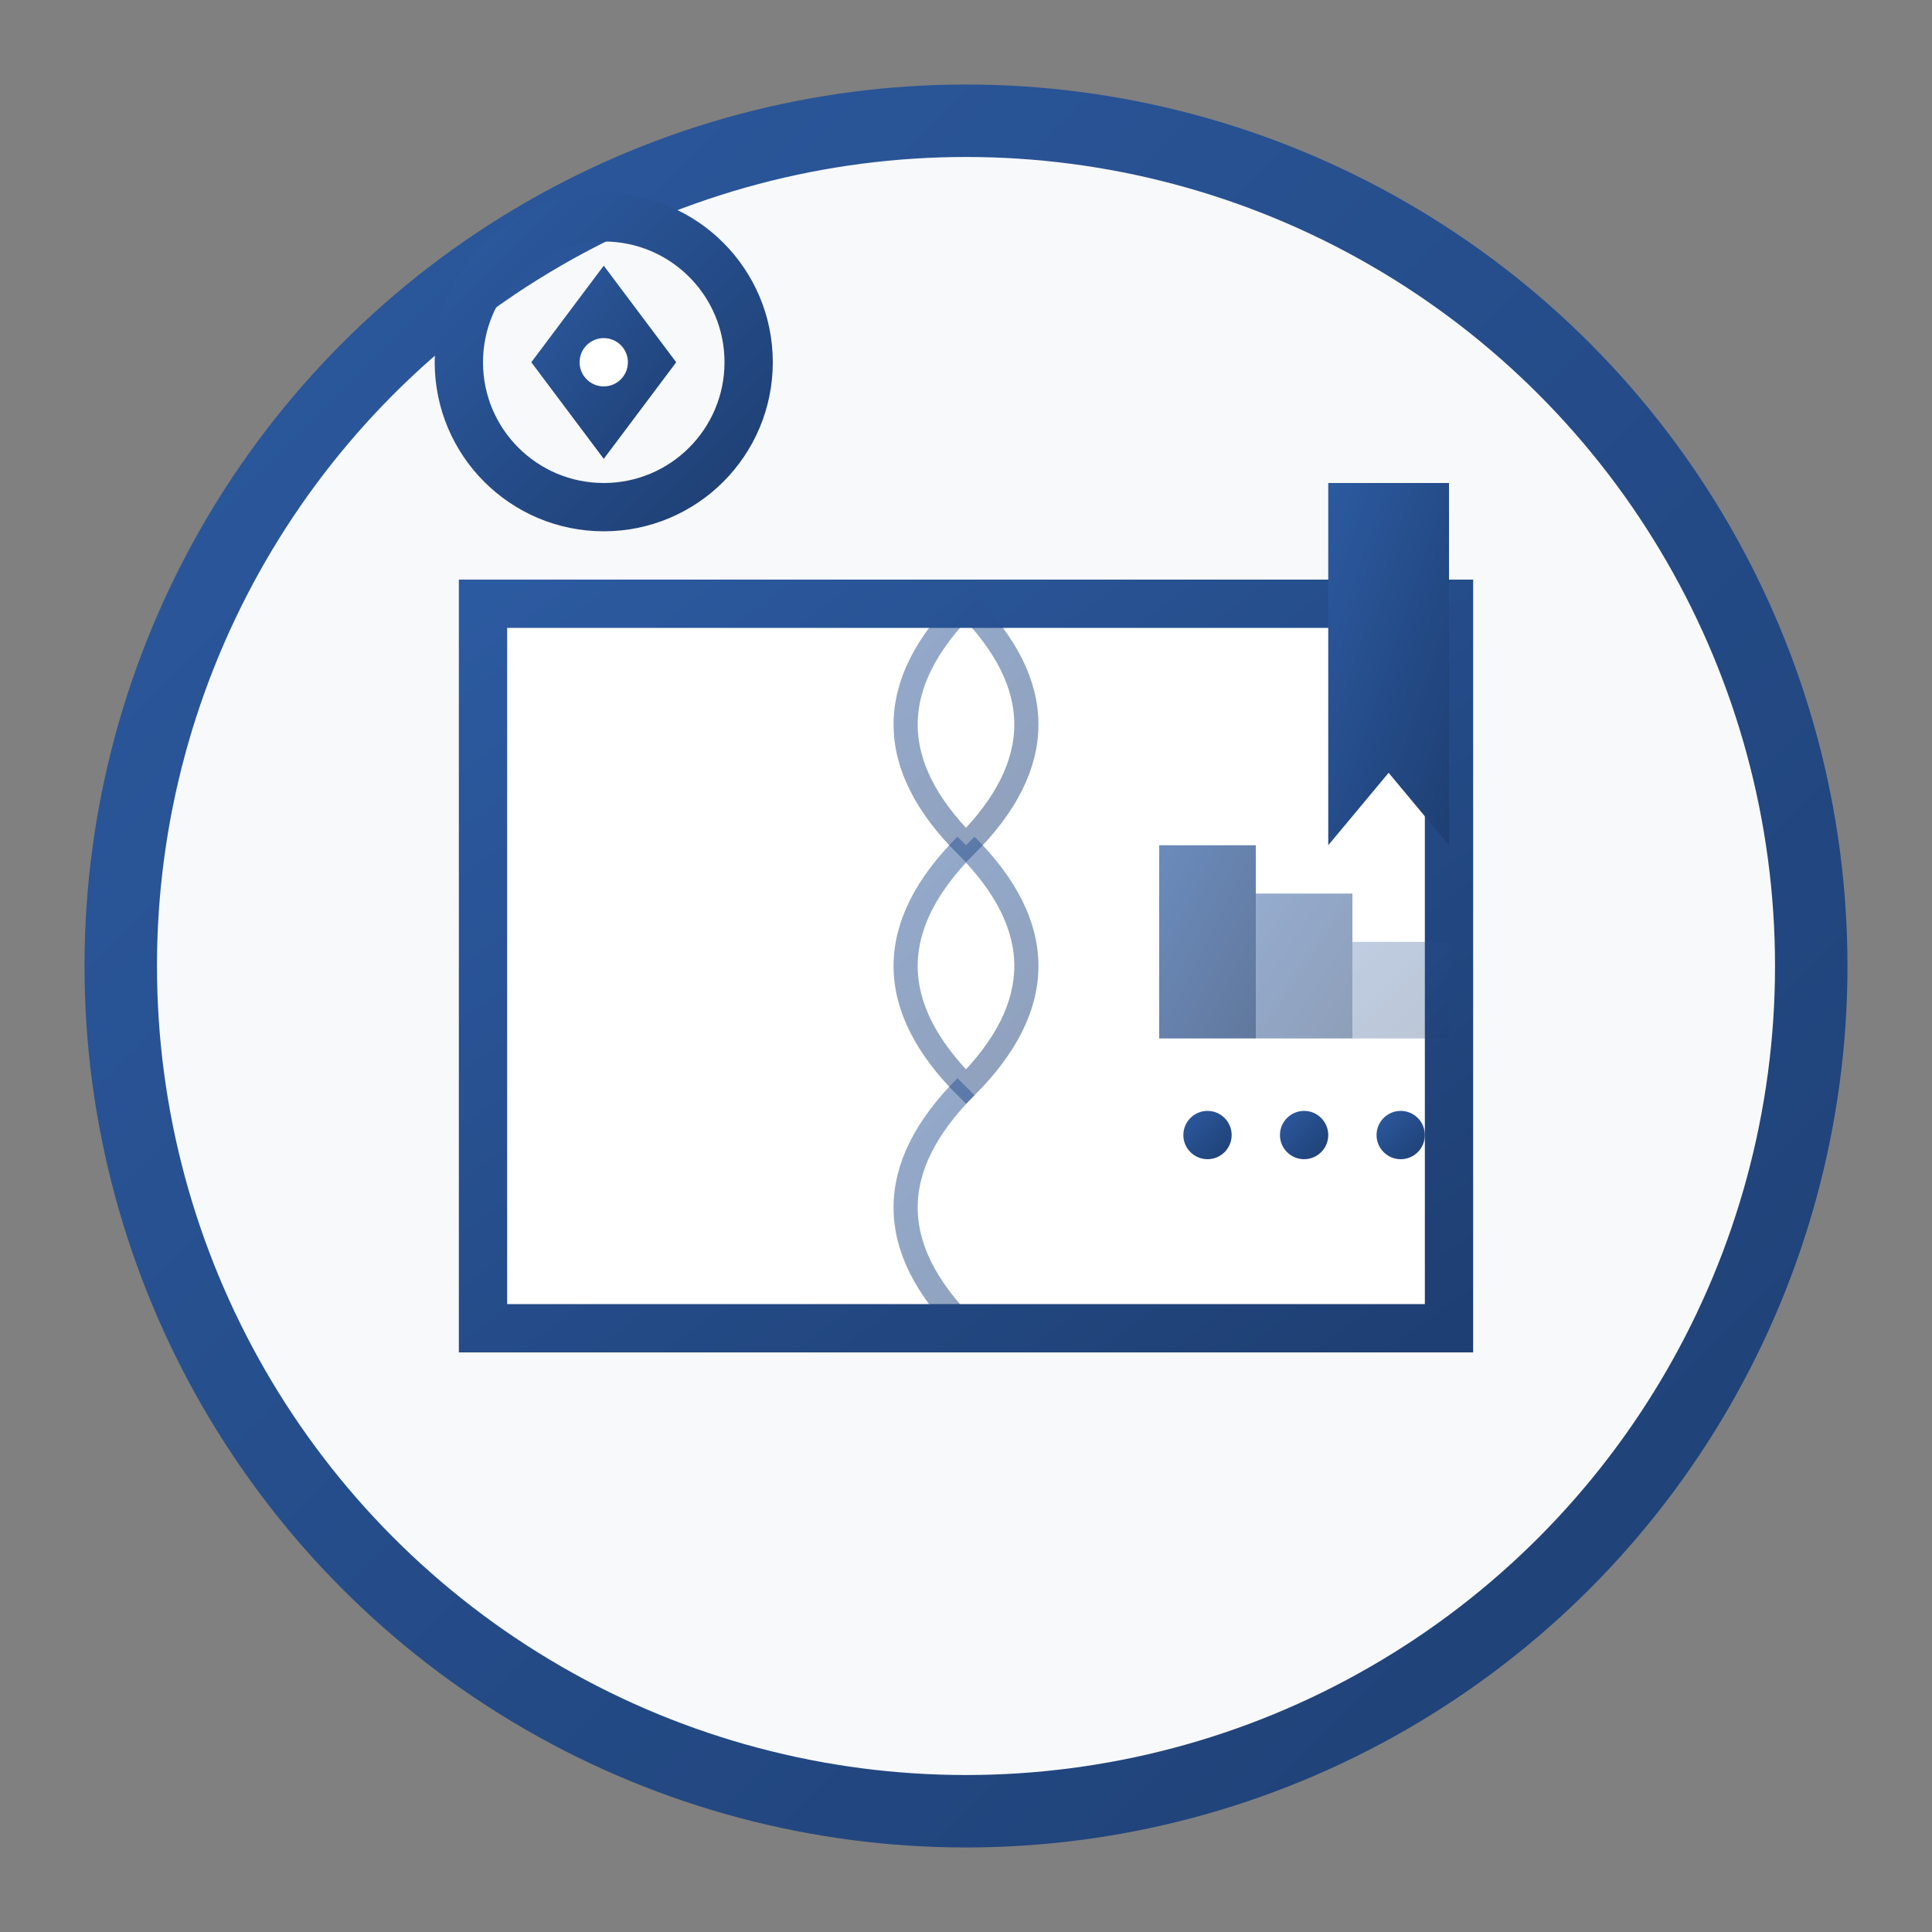
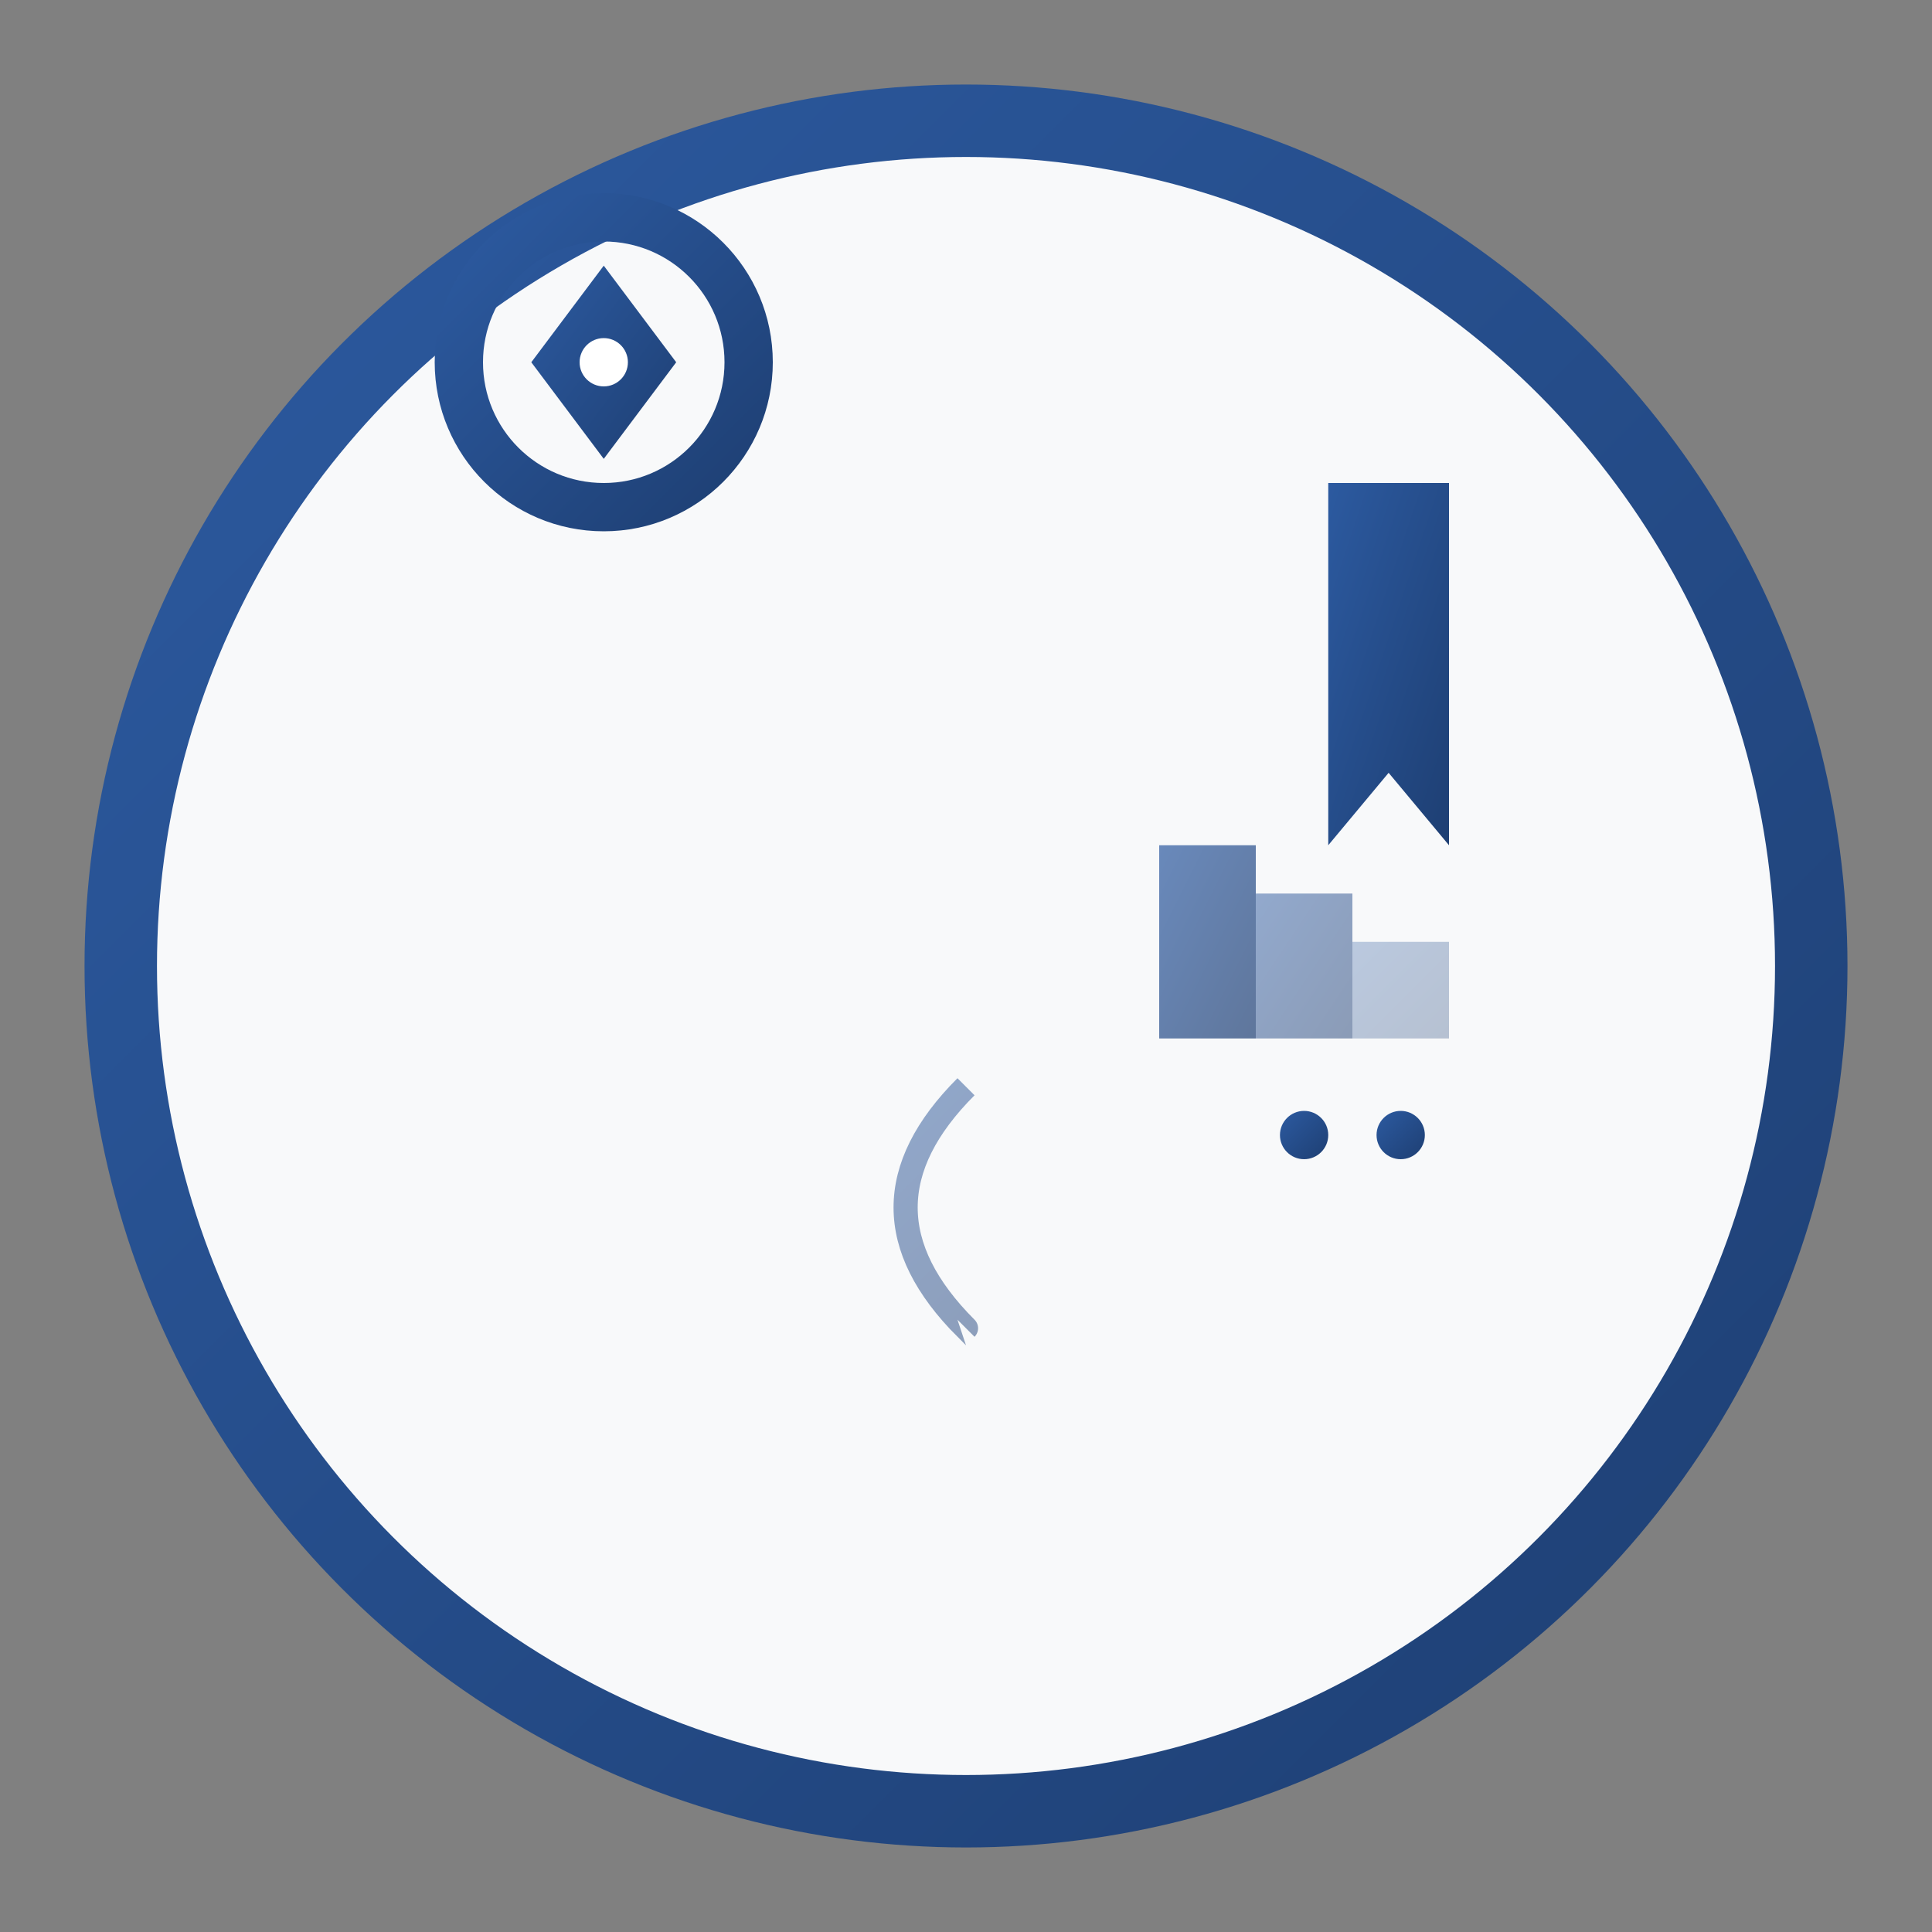
<svg xmlns="http://www.w3.org/2000/svg" width="80" height="80" viewBox="0 0 80 80" fill="none">
  <rect x="0" y="0" width="80" height="80" fill="#808080" stroke="none" />
  <defs>
    <linearGradient id="guideGradient" x1="0%" y1="0%" x2="100%" y2="100%">
      <stop offset="0%" style="stop-color:#2c5aa0" />
      <stop offset="100%" style="stop-color:#1e3f73" />
    </linearGradient>
  </defs>
  <circle cx="40" cy="40" r="35" fill="#f8f9fa" stroke="url(#guideGradient)" stroke-width="3" />
-   <path d="M20 25 L40 25 L60 25 L60 55 L40 55 L20 55 Z" fill="#ffffff" stroke="url(#guideGradient)" stroke-width="2" />
  <line x1="40" y1="25" x2="40" y2="55" stroke="url(#guideGradient)" stroke-width="2" />
-   <path d="M40 25 Q35 30 40 35 Q45 30 40 25" fill="none" stroke="url(#guideGradient)" stroke-width="1" opacity="0.5" />
-   <path d="M40 35 Q35 40 40 45 Q45 40 40 35" fill="none" stroke="url(#guideGradient)" stroke-width="1" opacity="0.5" />
  <path d="M40 45 Q35 50 40 55 Q45 50 40 55" fill="none" stroke="url(#guideGradient)" stroke-width="1" opacity="0.5" />
  <line x1="24" y1="32" x2="36" y2="32" stroke="url(#guideGradient)" stroke-width="1.5" />
  <line x1="24" y1="36" x2="35" y2="36" stroke="url(#guideGradient)" stroke-width="1" />
  <line x1="24" y1="40" x2="36" y2="40" stroke="url(#guideGradient)" stroke-width="1" />
  <line x1="24" y1="44" x2="33" y2="44" stroke="url(#guideGradient)" stroke-width="1" />
  <g transform="translate(50, 35)">
    <rect x="-2" y="0" width="4" height="8" fill="url(#guideGradient)" opacity="0.7" />
    <rect x="2" y="2" width="4" height="6" fill="url(#guideGradient)" opacity="0.5" />
    <rect x="6" y="4" width="4" height="4" fill="url(#guideGradient)" opacity="0.3" />
-     <circle cx="0" cy="12" r="1" fill="url(#guideGradient)" />
    <circle cx="4" cy="12" r="1" fill="url(#guideGradient)" />
    <circle cx="8" cy="12" r="1" fill="url(#guideGradient)" />
  </g>
  <g transform="translate(25, 15)">
    <circle cx="0" cy="0" r="6" fill="none" stroke="url(#guideGradient)" stroke-width="2" />
    <path d="M0 -4 L3 0 L0 4 L-3 0 Z" fill="url(#guideGradient)" />
    <circle cx="0" cy="0" r="1" fill="#ffffff" />
  </g>
  <path d="M55 20 L60 20 L60 35 L57.5 32 L55 35 Z" fill="url(#guideGradient)" />
</svg>